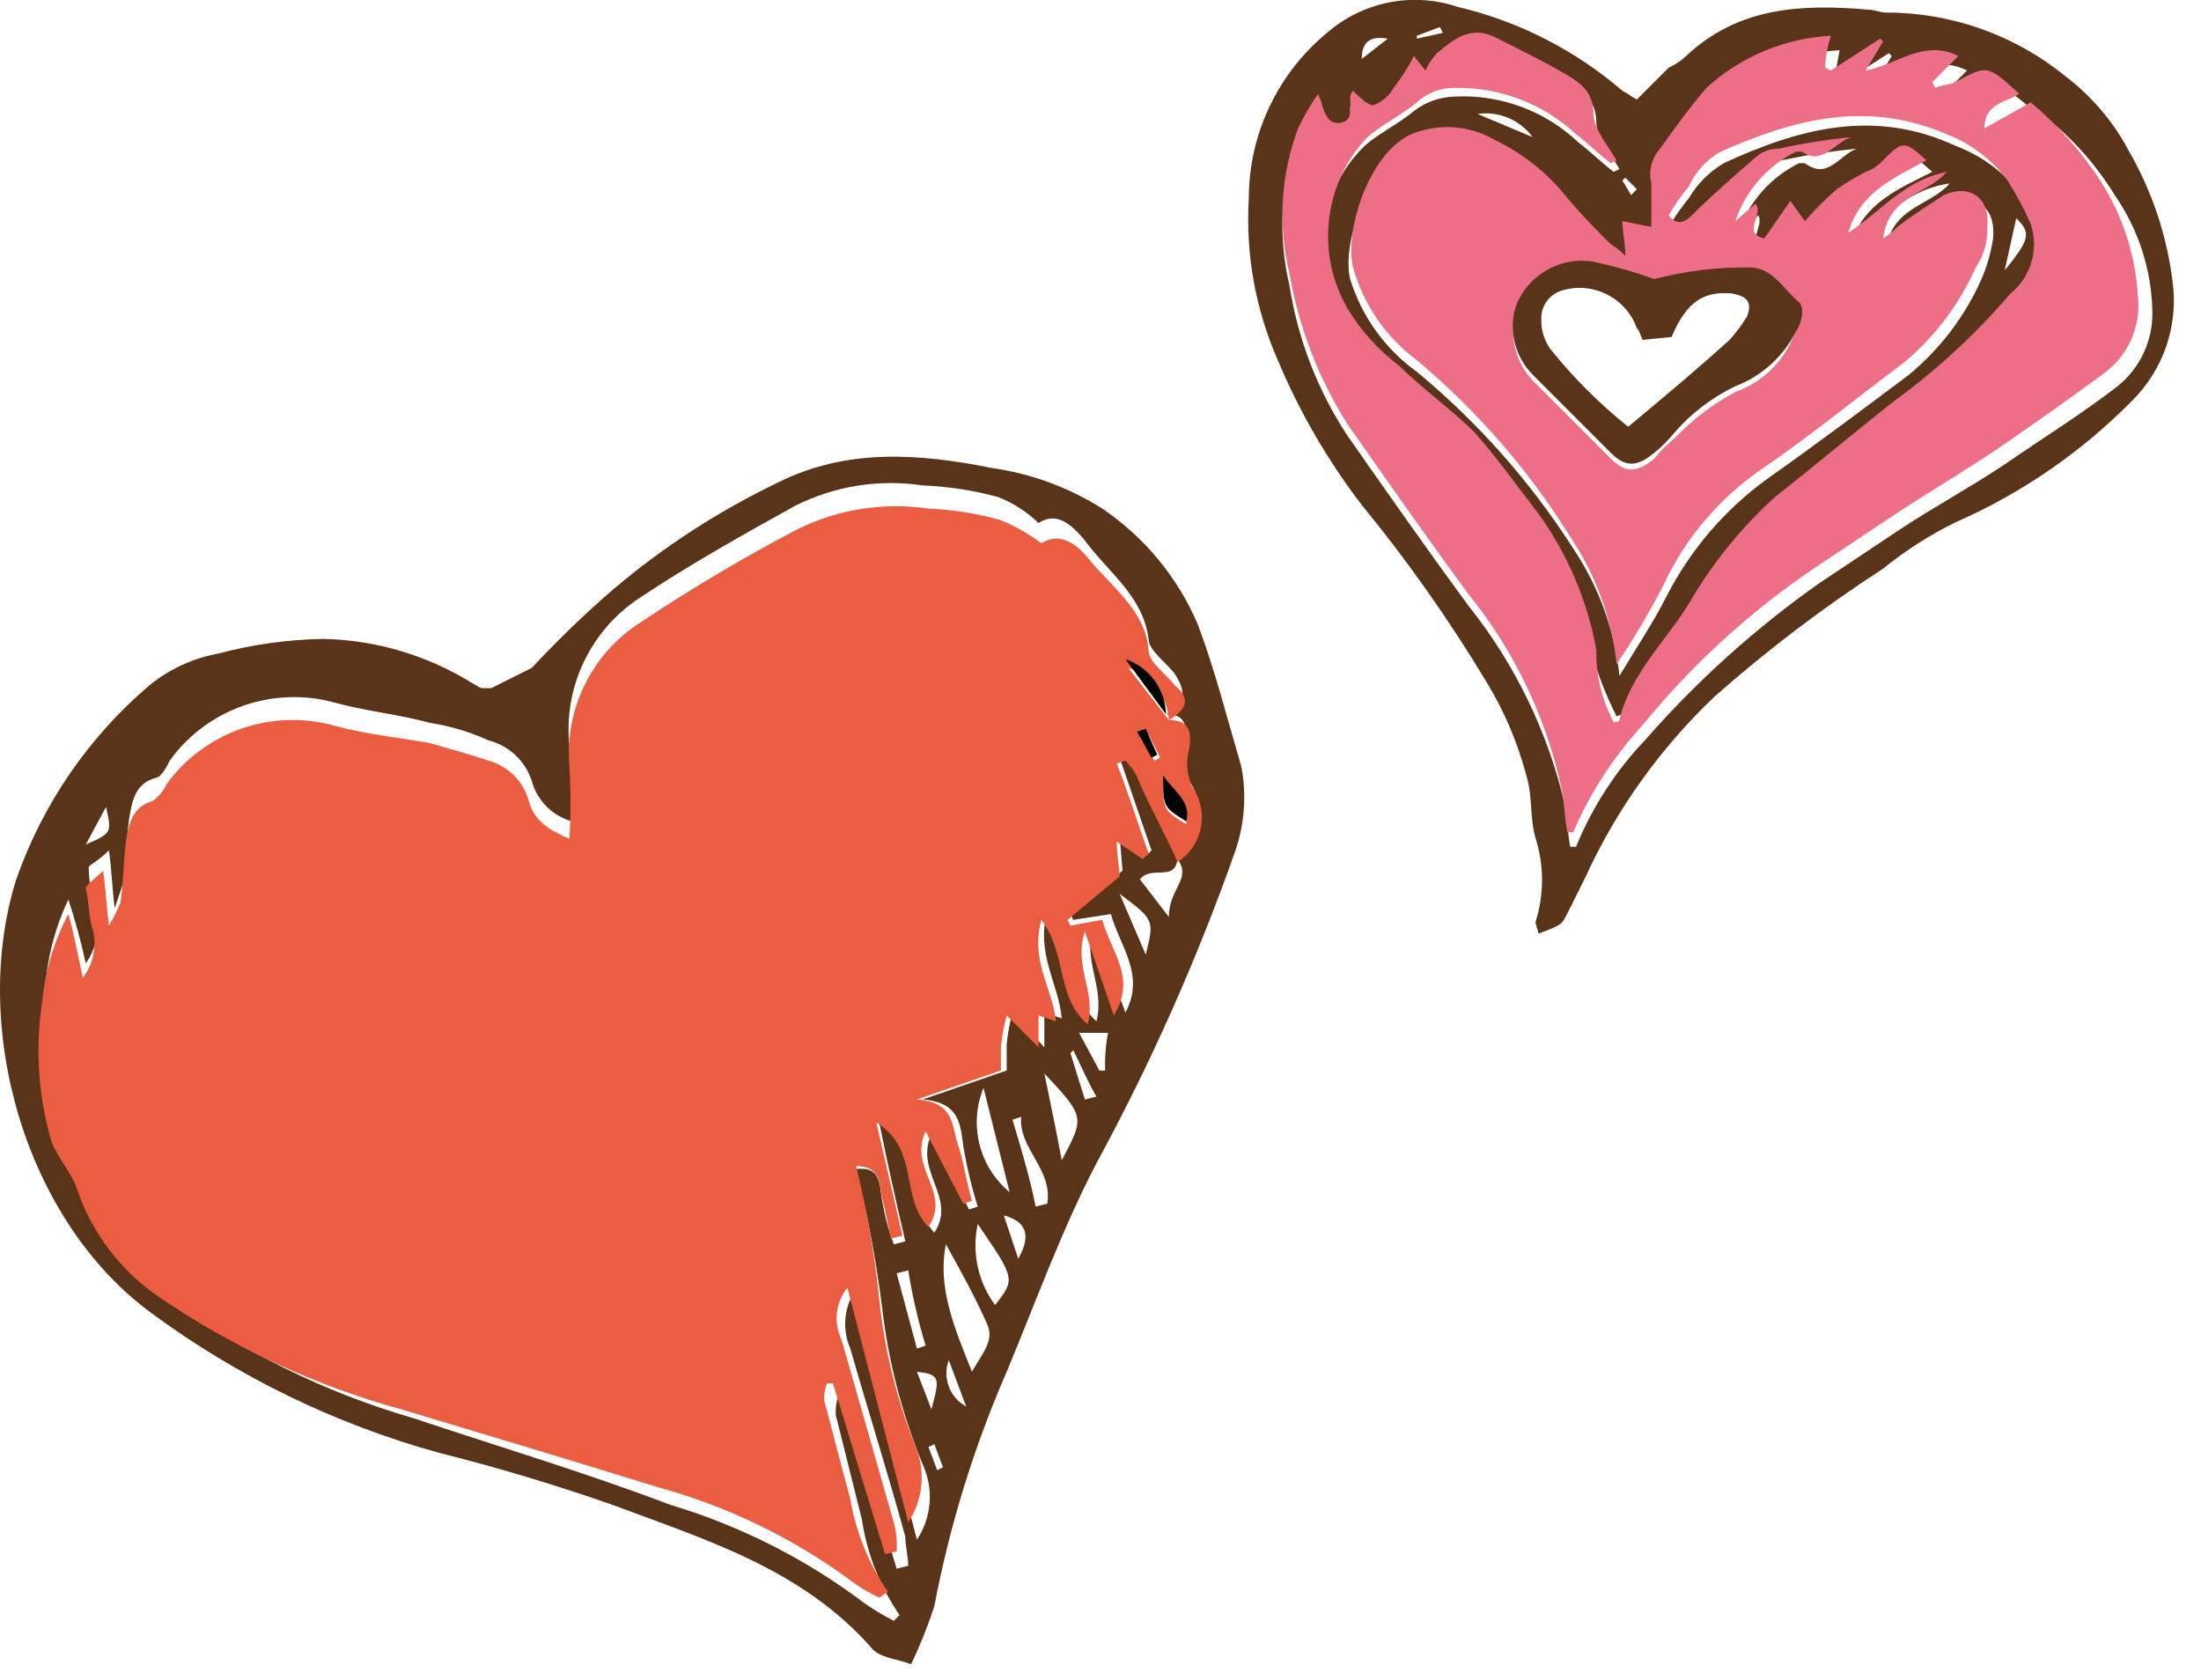
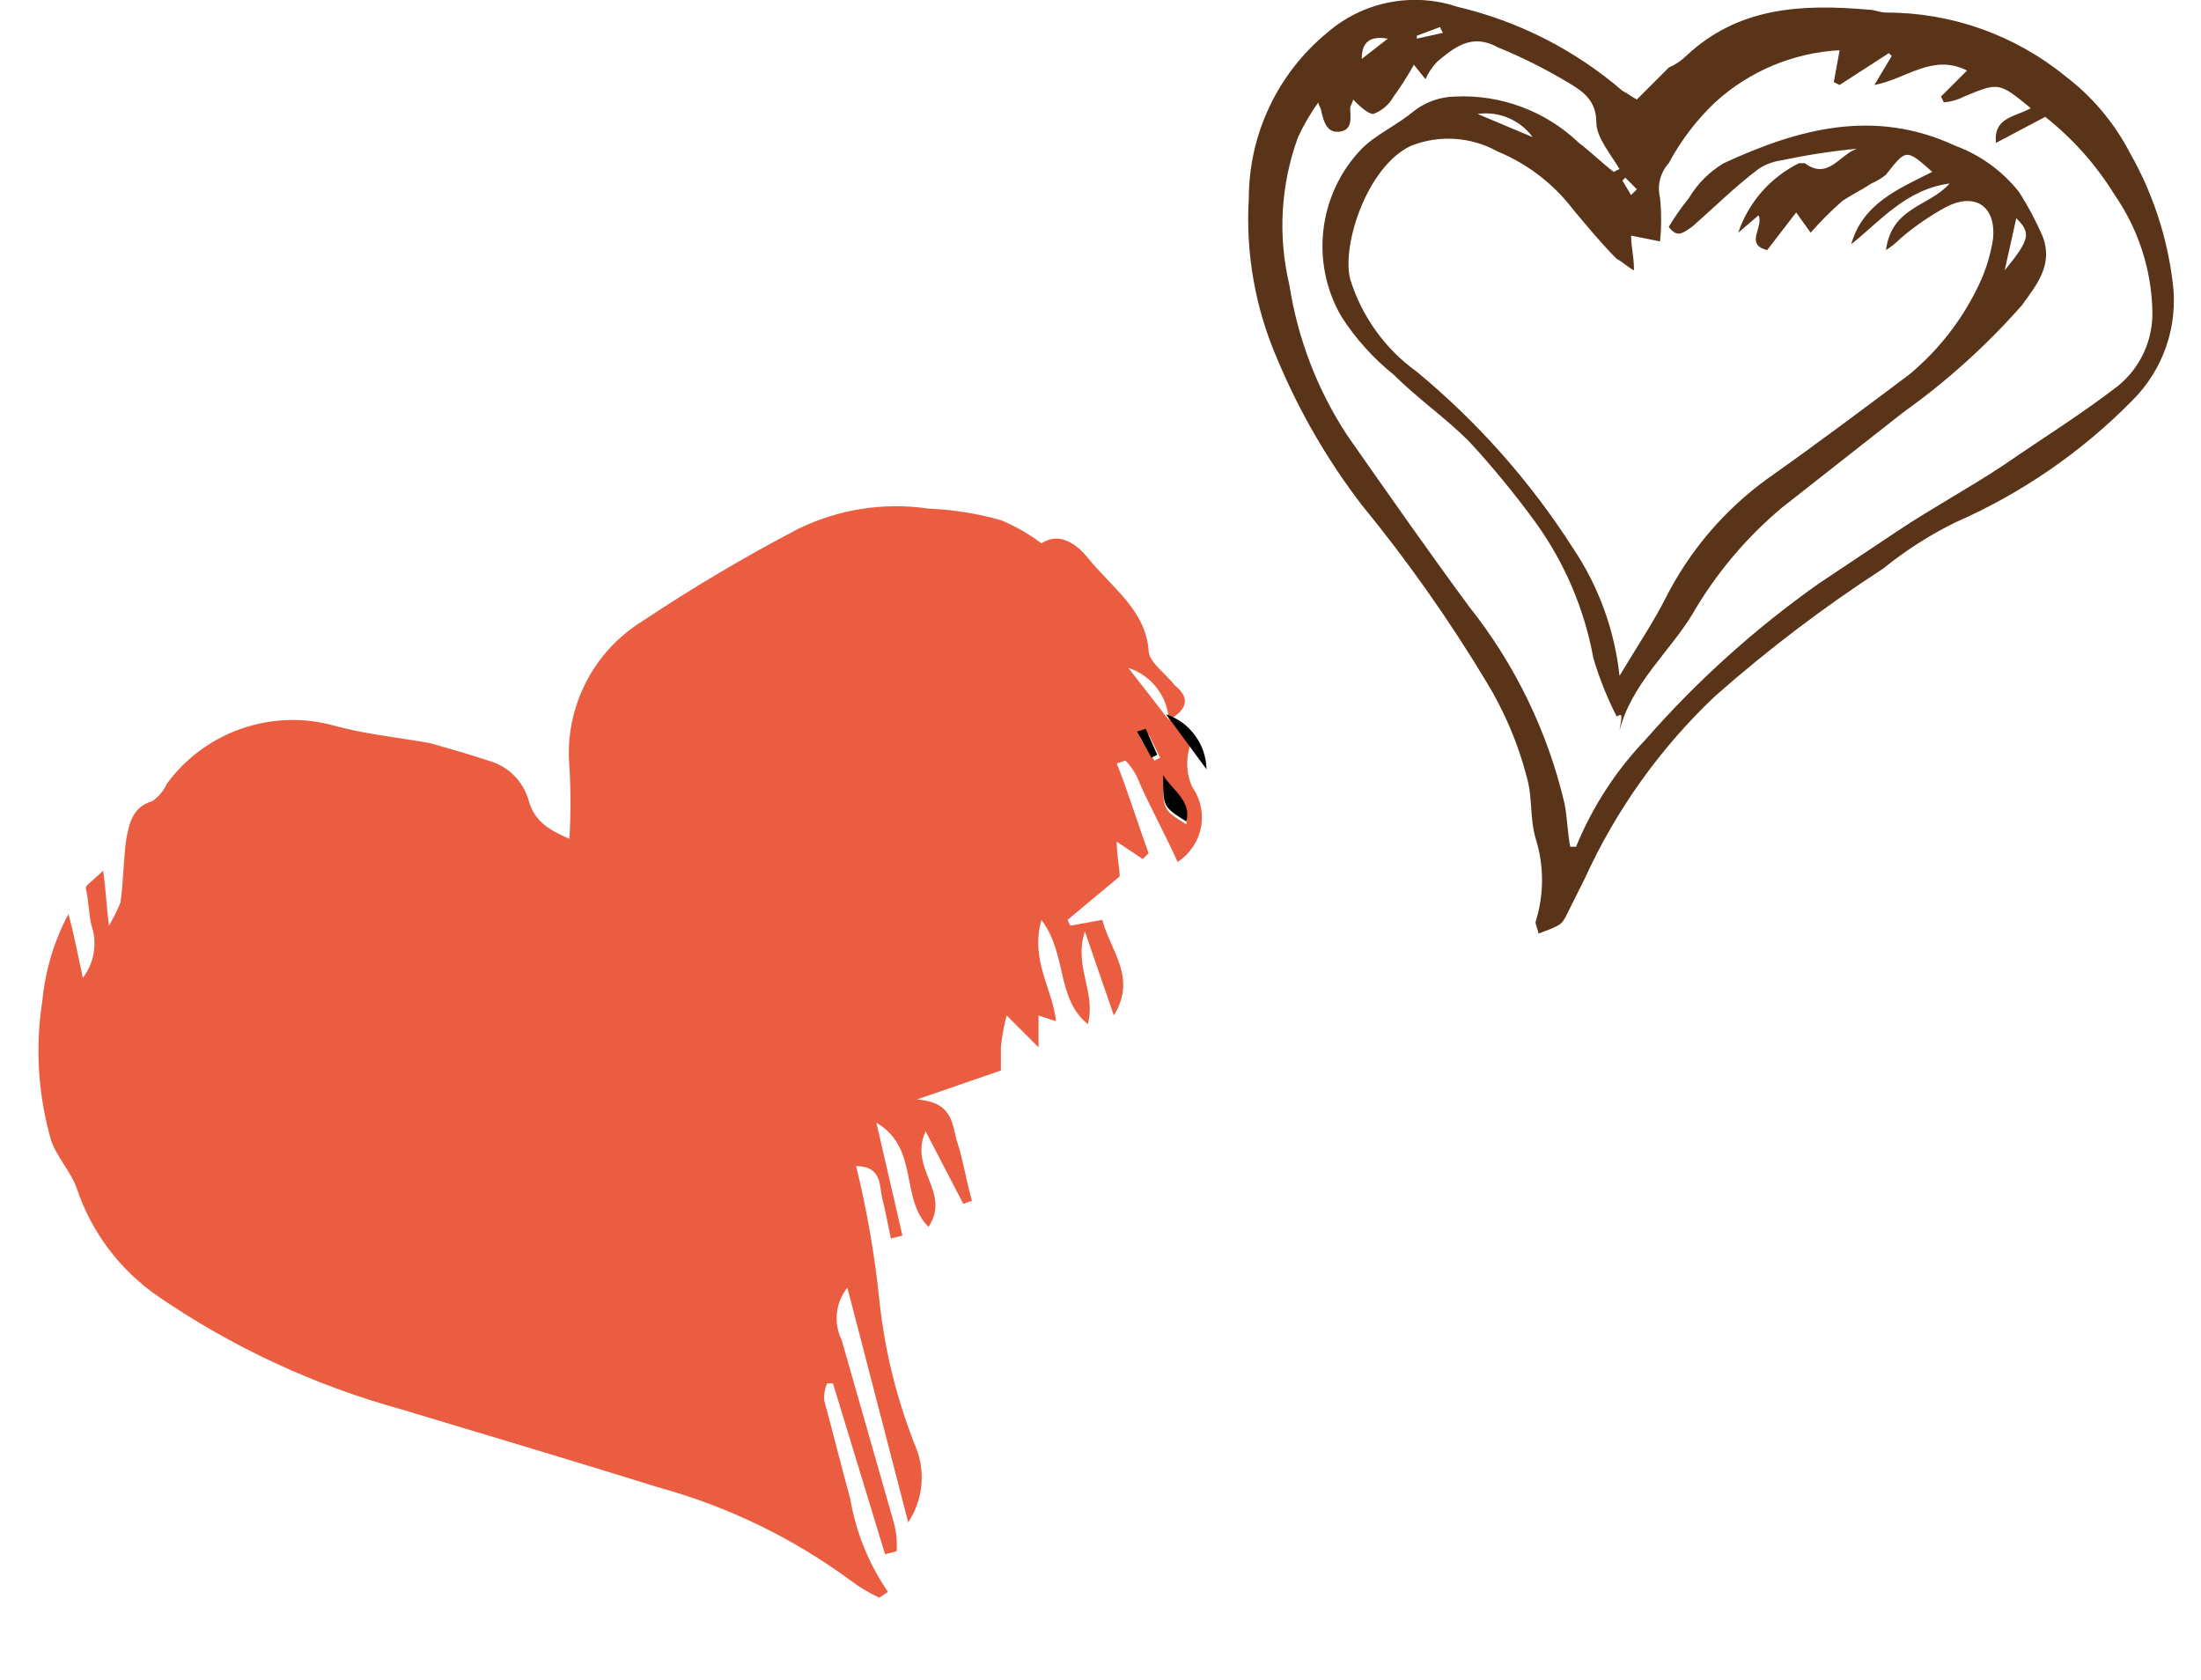
<svg xmlns="http://www.w3.org/2000/svg" width="100%" height="100%" viewBox="0 0 76 58" version="1.1" xml:space="preserve" style="fill-rule:evenodd;clip-rule:evenodd;stroke-linejoin:round;stroke-miterlimit:2;">
  <g>
    <path d="M57.621,2.334c0.222,-0.098 0.425,-0.233 0.6,-0.4c1.8,-1.7 4,-1.8 6.3,-1.6c0.2,0 0.4,0.1 0.6,0.1c2.258,-0.005 4.45,0.773 6.2,2.2c0.915,0.695 1.666,1.583 2.2,2.6c0.795,1.385 1.305,2.915 1.5,4.5c0.202,1.51 -0.317,3.029 -1.4,4.1c-1.748,1.775 -3.818,3.201 -6.1,4.2c-0.891,0.438 -1.729,0.975 -2.5,1.6c-2.039,1.321 -3.978,2.792 -5.8,4.4c-1.893,1.79 -3.421,3.929 -4.5,6.3l-0.6,1.2c-0.2,0.4 -0.2,0.4 -1,0.7c0,-0.1 -0.1,-0.3 -0.1,-0.4c0.3,-0.943 0.3,-1.957 0,-2.9c-0.2,-0.7 -0.1,-1.4 -0.3,-2.1c-0.301,-1.163 -0.773,-2.275 -1.4,-3.3c-1.284,-2.134 -2.721,-4.173 -4.3,-6.1c-1.177,-1.535 -2.152,-3.216 -2.9,-5c-0.773,-1.761 -1.116,-3.681 -1,-5.6c0.006,-2.206 0.997,-4.298 2.7,-5.7c1.233,-1.076 2.948,-1.419 4.5,-0.9c2.106,0.494 4.061,1.489 5.7,2.9c0.2,0.1 0.3,0.2 0.5,0.3m-0.7,21.3c-0.326,-0.641 -0.594,-1.311 -0.8,-2c-0.308,-1.696 -0.991,-3.302 -2,-4.7c-0.712,-0.977 -1.48,-1.912 -2.3,-2.8c-0.8,-0.8 -1.8,-1.5 -2.6,-2.3c-0.704,-0.565 -1.312,-1.241 -1.8,-2c-1.089,-1.866 -0.802,-4.246 0.7,-5.8c0.5,-0.5 1.2,-0.8 1.8,-1.3c0.402,-0.311 0.892,-0.486 1.4,-0.5c1.592,-0.082 3.149,0.497 4.3,1.6c0.4,0.3 0.8,0.7 1.2,1l0.2,-0.1c-0.3,-0.5 -0.8,-1.1 -0.8,-1.6c0,-0.8 -0.5,-1.1 -1,-1.4c-0.769,-0.459 -1.571,-0.861 -2.4,-1.2c-0.9,-0.5 -1.5,0 -2.1,0.5c-0.167,0.175 -0.302,0.378 -0.4,0.6l-0.4,-0.5c-0.21,0.381 -0.444,0.748 -0.7,1.1c-0.155,0.276 -0.403,0.489 -0.7,0.6c-0.2,0 -0.5,-0.3 -0.7,-0.5c0,0.1 -0.1,0.2 -0.1,0.3c0,0.3 0.1,0.7 -0.3,0.8c-0.5,0.1 -0.6,-0.3 -0.7,-0.7c0,-0.1 -0.1,-0.2 -0.1,-0.3c-0.27,0.377 -0.505,0.779 -0.7,1.2c-0.599,1.633 -0.703,3.408 -0.3,5.1c0.287,1.856 0.969,3.63 2,5.2c1.4,2 2.8,4 4.2,5.9c1.589,1.995 2.716,4.317 3.3,6.8c0.1,0.5 0.1,1 0.2,1.5l0.2,0c0.561,-1.373 1.375,-2.628 2.4,-3.7c1.779,-2.031 3.793,-3.844 6,-5.4l2.7,-1.8c1.2,-0.8 2.5,-1.5 3.7,-2.3c1.3,-0.9 2.6,-1.7 3.9,-2.7c0.783,-0.631 1.228,-1.594 1.2,-2.6c-0.033,-1.432 -0.485,-2.823 -1.3,-4c-0.636,-1.034 -1.448,-1.948 -2.4,-2.7l-1.7,0.9c-0.1,-0.9 0.7,-0.9 1.2,-1.2c-1.1,-0.9 -1.1,-0.9 -2.3,-0.4c-0.218,0.112 -0.456,0.18 -0.7,0.2l-0.1,-0.2l0.9,-0.9c-1.2,-0.6 -2.1,0.3 -3.2,0.5l0.6,-1l-0.1,-0.1l-1.7,1.1l-0.2,-0.1l0.2,-1.1c-1.598,0.085 -3.118,0.722 -4.3,1.8c-0.641,0.611 -1.182,1.319 -1.6,2.1c-0.294,0.325 -0.406,0.775 -0.3,1.2c0.05,0.499 0.05,1.001 0,1.5l-1,-0.2c0,0.4 0.1,0.7 0.1,1.2c-0.2,-0.1 -0.4,-0.3 -0.6,-0.4c-0.5,-0.5 -1,-1.1 -1.5,-1.7c-0.675,-0.884 -1.572,-1.575 -2.6,-2c-0.918,-0.514 -2.021,-0.588 -3,-0.2c-1.5,0.7 -2.4,3.4 -2.1,4.6c0.397,1.289 1.205,2.413 2.3,3.2c2.106,1.74 3.928,3.798 5.4,6.1c0.883,1.315 1.432,2.825 1.6,4.4c0.6,-1 1.2,-1.9 1.6,-2.7c0.824,-1.625 2.024,-3.031 3.5,-4.1c1.7,-1.2 3.3,-2.4 4.9,-3.6c1.077,-0.892 1.933,-2.022 2.5,-3.3c0.192,-0.448 0.327,-0.918 0.4,-1.4c0.1,-1.1 -0.6,-1.6 -1.6,-1.1c-0.571,0.308 -1.108,0.677 -1.6,1.1c-0.15,0.152 -0.318,0.287 -0.5,0.4c0.2,-1.5 1.5,-1.5 2.2,-2.3c-1.5,0.2 -2.4,1.3 -3.4,2.1c0.4,-1.4 1.6,-1.9 2.8,-2.5c-0.9,-0.8 -0.9,-0.8 -1.6,0.1c-0.153,0.122 -0.321,0.223 -0.5,0.3c-0.3,0.2 -0.7,0.4 -1,0.6c-0.391,0.341 -0.759,0.709 -1.1,1.1l-0.5,-0.7l-1,1.3c-0.8,-0.2 -0.1,-0.8 -0.3,-1.2l-0.7,0.6c0.353,-1.047 1.109,-1.911 2.1,-2.4l0.2,0c0.8,0.6 1.2,-0.3 1.8,-0.5c-0.873,0.084 -1.742,0.218 -2.6,0.4c-0.286,0.038 -0.559,0.141 -0.8,0.3c-0.8,0.6 -1.5,1.3 -2.3,2c-0.3,0.2 -0.5,0.4 -0.8,0c0.209,-0.349 0.443,-0.684 0.7,-1c0.294,-0.494 0.706,-0.906 1.2,-1.2c2.6,-1.2 5.2,-1.9 8,-0.6c0.866,0.321 1.628,0.875 2.2,1.6c0.305,0.478 0.573,0.98 0.8,1.5c0.4,1 -0.2,1.7 -0.7,2.4c-1.22,1.387 -2.596,2.628 -4.1,3.7l-4.2,3.3c-1.241,1.043 -2.291,2.295 -3.1,3.7c-0.8,1.3 -2.1,2.4 -2.5,4c0.1,-0.6 0.1,-0.6 -0.1,-0.5Zm13.4,-15.4c0.9,-1.1 0.9,-1.3 0.4,-1.8l-0.4,1.8Zm-16.3,-4.6c-0.436,-0.597 -1.168,-0.905 -1.9,-0.8l1.9,0.8Zm-5,-3.4c-0.6,-0.1 -0.9,0.1 -0.9,0.7l0.9,-0.7Zm1.9,-0.2l-0.1,-0.2l-0.8,0.3l0,0.1l0.9,-0.2Zm6.5,5.6l0.2,-0.2l-0.4,-0.4l-0.1,0.1l0.3,0.5Z" style="fill:#5a3419;fill-rule:nonzero;" />
-     <path d="M55.721,24.934c0.1,0 0.2,0 0.2,-0.1c0.4,-1.6 1.6,-2.7 2.4,-4c0.8,-1.383 1.812,-2.632 3,-3.7c1.4,-1.1 2.7,-2.2 4.1,-3.3c1.473,-1.074 2.815,-2.315 4,-3.7c0.71,-0.574 0.99,-1.534 0.7,-2.4c-0.227,-0.52 -0.495,-1.022 -0.8,-1.5c-0.534,-0.721 -1.263,-1.276 -2.1,-1.6c-2.8,-1.2 -5.3,-0.5 -7.8,0.6c-0.488,0.269 -0.875,0.69 -1.1,1.2c-0.266,0.309 -0.501,0.644 -0.7,1c0.3,0.4 0.6,0.2 0.8,0c0.7,-0.7 1.5,-1.4 2.2,-2c0.217,-0.2 0.505,-0.308 0.8,-0.3c0.825,-0.182 1.66,-0.316 2.5,-0.4c-0.6,0.2 -1,1 -1.7,0.5l-0.2,0c-0.991,0.489 -1.747,1.353 -2.1,2.4l0.7,-0.6c0.3,0.4 -0.5,1 0.3,1.2l0.9,-1.3l0.5,0.7c0.341,-0.391 0.709,-0.759 1.1,-1.1c0.32,-0.222 0.654,-0.422 1,-0.6c0.187,-0.062 0.358,-0.164 0.5,-0.3c0.8,-0.8 0.8,-0.8 1.6,-0.1c-1.1,0.6 -2.3,1.1 -2.7,2.5c1.1,-0.7 1.9,-1.8 3.4,-2.1c-0.7,0.8 -2,0.8 -2.2,2.3c0.182,-0.113 0.35,-0.248 0.5,-0.4c0.5,-0.4 1,-0.7 1.6,-1.1c0.9,-0.4 1.6,0.1 1.5,1.1c0.022,0.498 -0.119,0.989 -0.4,1.4c-0.567,1.278 -1.423,2.408 -2.5,3.3c-1.6,1.2 -3.2,2.5 -4.8,3.6c-1.52,1.02 -2.731,2.439 -3.5,4.1c-0.481,0.93 -1.015,1.832 -1.6,2.7c-0.168,-1.575 -0.717,-3.085 -1.6,-4.4c-1.432,-2.301 -3.221,-4.36 -5.3,-6.1c-1.067,-0.793 -1.841,-1.919 -2.2,-3.2c-0.3,-1.2 0.5,-3.9 2,-4.6c0.944,-0.388 2.018,-0.314 2.9,0.2c0.974,0.469 1.829,1.153 2.5,2c0.5,0.6 1,1.1 1.5,1.6c0.185,0.108 0.354,0.243 0.5,0.4c0,-0.5 -0.1,-0.8 -0.1,-1.2l1,0.2l0,-1.5c-0.106,-0.425 0.006,-0.875 0.3,-1.2c0.5,-0.7 1,-1.4 1.6,-2.1c1.182,-1.078 2.702,-1.715 4.3,-1.8c-0.115,0.356 -0.182,0.726 -0.2,1.1l0.2,0.1l1.7,-1.1l0.1,0.1l-0.6,1c1.1,-0.2 2,-1.1 3.2,-0.5l-0.9,0.9l0.1,0.2c0.2,-0.1 0.5,-0.1 0.7,-0.2c1.1,-0.6 1.1,-0.6 2.2,0.4c-0.4,0.3 -1.2,0.3 -1.2,1.2l1.6,-0.9c0.929,0.776 1.738,1.686 2.4,2.7c0.772,1.198 1.22,2.577 1.3,4c0.112,0.998 -0.306,1.985 -1.1,2.6c-1.2,0.9 -2.5,1.8 -3.8,2.7c-1.2,0.8 -2.4,1.5 -3.6,2.3l-2.7,1.8c-2.22,1.503 -4.207,3.322 -5.9,5.4c-1.003,1.089 -1.815,2.34 -2.4,3.7l-0.2,0c-0.1,-0.5 -0.1,-1 -0.2,-1.5c-0.528,-2.453 -1.624,-4.748 -3.2,-6.7c-1.4,-1.9 -2.8,-3.9 -4.2,-5.9c-0.999,-1.587 -1.678,-3.353 -2,-5.2c-0.403,-1.659 -0.299,-3.401 0.3,-5c0.195,-0.421 0.43,-0.823 0.7,-1.2c0,0.1 0.1,0.2 0.1,0.3c0.1,0.3 0.2,0.8 0.7,0.7c0.4,-0.1 0.3,-0.5 0.3,-0.8c-0.014,-0.11 0.023,-0.22 0.1,-0.3c0.2,0.2 0.5,0.5 0.7,0.5c0.297,-0.111 0.545,-0.324 0.7,-0.6c0.268,-0.343 0.503,-0.712 0.7,-1.1l0.4,0.5c0.098,-0.222 0.233,-0.425 0.4,-0.6c0.6,-0.5 1.2,-1 2.1,-0.5c0.8,0.4 1.6,0.8 2.3,1.2c0.5,0.3 1,0.6 1,1.4c0,0.5 0.5,1.1 0.8,1.6l-0.2,0.1c-0.4,-0.3 -0.8,-0.7 -1.2,-1c-1.138,-1.059 -2.646,-1.634 -4.2,-1.6c-0.481,-0.004 -0.946,0.175 -1.3,0.5c-0.6,0.5 -1.3,0.8 -1.8,1.3c-1.427,1.597 -1.67,3.945 -0.6,5.8c0.464,0.777 1.076,1.457 1.8,2c0.8,0.8 1.8,1.5 2.6,2.3c0.8,0.9 1.5,1.9 2.2,2.8c1.009,1.398 1.692,3.004 2,4.7c-0.018,0.871 0.189,1.732 0.6,2.5Zm1.3,-15c-0.7,-0.2 -1.4,-0.5 -2.1,-0.7c-1.14,-0.191 -2.257,0.497 -2.6,1.6c-0.2,0.818 0.026,1.684 0.6,2.3l2.7,2.7c0.5,0.5 0.9,0.5 1.5,0c0.208,-0.258 0.442,-0.492 0.7,-0.7c0.611,-0.641 1.319,-1.182 2.1,-1.6c0.905,-0.322 1.632,-1.013 2,-1.9c0.18,-0.302 0.217,-0.669 0.1,-1c-0.5,-0.5 -0.8,-1.2 -1.6,-1.2c-1.151,0.012 -2.295,0.18 -3.4,0.5Z" style="fill:#ed6f87;fill-rule:nonzero;" />
-     <path d="M57.121,9.634c1.077,-0.281 2.187,-0.415 3.3,-0.4c0.8,0 1.2,0.8 1.7,1.2c0.2,0.2 0.1,0.7 -0.1,1c-0.438,0.873 -1.188,1.551 -2.1,1.9c-0.802,0.385 -1.516,0.929 -2.1,1.6c-0.208,0.258 -0.442,0.492 -0.7,0.7c-0.6,0.5 -1,0.5 -1.5,0l-2.7,-2.7c-0.596,-0.603 -0.826,-1.482 -0.6,-2.3c0.389,-1.114 1.535,-1.794 2.7,-1.6c0.712,0.154 1.414,0.354 2.1,0.6Zm-0.4,2.1c-0.1,-0.2 -0.1,-0.3 -0.2,-0.4c-0.373,-1.056 -1.531,-1.635 -2.6,-1.3c-0.433,0.133 -0.723,0.547 -0.7,1c-0.008,0.357 0.097,0.707 0.3,1c0.797,0.997 1.703,1.903 2.7,2.7c1.2,-1 2.4,-2 3.5,-3c0.224,-0.248 0.424,-0.516 0.6,-0.8c0.2,-0.5 0,-0.7 -0.5,-0.8c-1,-0.1 -1.6,0.3 -2.1,1.5l-1,0.1Z" style="fill:#5a3419;fill-rule:nonzero;" />
    <g>
-       <path d="M18.361,23.06c0.884,-0.95 1.818,-1.852 2.8,-2.7c1.733,-1.473 3.649,-2.716 5.7,-3.7c2.4,-1.2 4.9,-1 7.4,-0.5c1.351,0.193 2.647,0.67 3.8,1.4c1.462,0.988 2.608,2.377 3.3,4c0.6,1.6 1,3.2 1.5,4.9c0.187,0.968 0.118,1.967 -0.2,2.9c-1.31,3.722 -2.915,7.334 -4.8,10.8c-1.2,2.3 -2.1,4.8 -3.1,7.2c-1.133,2.598 -1.971,5.315 -2.5,8.1c-0.223,0.683 -0.491,1.351 -0.8,2c-0.5,-0.2 -1.1,-0.2 -1.4,-0.6c-2.4,-2.7 -5.7,-3.7 -8.9,-4.9c-2,-0.7 -4,-1.3 -6,-1.8c-3.565,-0.983 -6.92,-2.61 -9.9,-4.8c-4.4,-3.2 -6.3,-9.9 -4.7,-15c0.912,-2.602 2.5,-4.914 4.6,-6.7c0.694,-0.564 1.52,-0.942 2.4,-1.1c1.175,-0.313 2.384,-0.481 3.6,-0.5c1.803,0.036 3.564,0.554 5.1,1.5c0.2,0.1 0.3,0.2 0.4,0.2l0.3,0m23.7,5.9c0.815,-0.653 0.991,-1.839 0.4,-2.7c-0.132,-0.42 -0.167,-0.865 -0.1,-1.3c0,-0.6 0,-1 -0.7,-1c0.7,-0.3 0.7,-0.8 0.3,-1.4c-0.3,-0.4 -0.9,-0.8 -0.9,-1.2c-0.2,-1.5 -1.4,-2.3 -2.2,-3.4c-0.5,-0.6 -1,-1 -1.6,-0.6c-0.402,-0.39 -0.878,-0.696 -1.4,-0.9c-0.849,-0.231 -1.721,-0.365 -2.6,-0.4c-1.504,-0.227 -3.041,0.018 -4.4,0.7c-1.8,1 -3.6,2 -5.4,3.2c-1.686,1.118 -2.614,3.088 -2.4,5.1c0.1,0.8 0,1.7 0.1,2.6c-0.682,-0.183 -1.217,-0.718 -1.4,-1.4c-0.225,-0.693 -0.793,-1.223 -1.5,-1.4c-0.636,-0.291 -1.309,-0.493 -2,-0.6c-1.1,-0.3 -2.2,-0.4 -3.3,-0.7c-2.126,-0.591 -4.409,0.21 -5.7,2c-0.1,0.2 -0.3,0.6 -0.5,0.6c-0.7,0.2 -0.8,0.8 -0.9,1.4c-0.1,0.7 -0.1,1.5 -0.2,2.2l-0.3,0.9c-0.1,-0.8 -0.1,-1.3 -0.2,-2c-0.4,0.4 -0.7,0.5 -0.7,0.6c0.017,0.472 0.085,0.942 0.2,1.4c0.206,0.645 0.094,1.35 -0.3,1.9c-0.161,-0.743 -0.362,-1.478 -0.6,-2.2c-0.464,0.972 -0.735,2.025 -0.8,3.1c-0.22,1.676 -0.084,3.38 0.4,5c0.2,0.6 0.7,1.1 0.9,1.7c0.578,1.548 1.584,2.901 2.9,3.9c2.563,1.89 5.441,3.312 8.5,4.2c3,1 6,1.9 8.9,3c2.418,0.725 4.687,1.877 6.7,3.4c0.32,0.222 0.654,0.422 1,0.6l0.2,-0.2c-0.678,-0.987 -1.123,-2.116 -1.3,-3.3l-0.9,-3.6c-0.016,-0.238 0.018,-0.476 0.1,-0.7l0.2,0l1.8,6l0.4,-0.1c0,-0.3 -0.1,-0.7 -0.1,-1c-0.6,-2.2 -1.3,-4.4 -1.9,-6.5c-0.268,-0.613 -0.23,-1.318 0.1,-1.9l2.2,8.5c0.513,-0.772 0.589,-1.758 0.2,-2.6c-0.711,-1.728 -1.182,-3.545 -1.4,-5.4c-0.203,-1.617 -0.504,-3.22 -0.9,-4.8c0.9,-0.1 0.8,0.6 0.9,1.1c0.086,0.511 0.22,1.014 0.4,1.5l0.4,-0.1c-0.3,-1.3 -0.6,-2.6 -0.9,-4.1c1.5,1 0.9,2.7 1.9,3.8c0.8,-1.2 -0.7,-2.1 -0.1,-3.4l1.3,2.6l0.3,-0.1c-0.214,-0.688 -0.381,-1.39 -0.5,-2.1c-0.1,-0.7 -0.1,-1.5 -1.4,-1.6l2.9,-1l0,-0.9c0.035,-0.372 0.102,-0.74 0.2,-1.1l1.1,1.2l0,-1.2l0.6,0.2c-0.1,-1.2 -0.9,-2.2 -0.5,-3.7c0.9,1.2 0.6,2.8 1.7,3.8c0.3,-1.2 -0.5,-2.1 -0.1,-3.3l1.1,3c0.7,-1.3 -0.2,-2.3 -0.5,-3.4l-1.3,0.2l-0.1,-0.2l1.8,-1.5l-0.1,-1.2l0.9,0.7l0.2,-0.2l-1.1,-3.2l0.3,-0.1c0.204,0.278 0.372,0.58 0.5,0.9l1.2,2.7c-0.1,0.8 -0.9,0.2 -1.3,0.7l1,1.3c0,-1 0.8,-1.3 0.3,-2Zm-8,13.3c-0.3,1.5 0.3,2.9 0.9,4.4c0.4,-0.7 0.8,-1.1 0.5,-1.7c-0.4,-0.9 -0.9,-1.8 -1.4,-2.7Zm1.1,-0.7c-0.212,0.976 0.007,1.997 0.6,2.8c0.7,-0.9 0.7,-0.9 -0.6,-2.8Zm1.1,-1.1l-0.9,-3.6c-0.52,1.264 -0.153,2.729 0.9,3.6Zm1.8,-1.1c0.8,-1.5 0.8,-1.5 -0.6,-3c0.2,1 0.4,1.9 0.6,3Zm-1.4,-1.5l-0.3,0.1c0.3,1 0.6,2 0.8,3l0.4,-0.1c0.2,-1.2 -1,-1.9 -0.9,-3Zm-3.9,5.3l-0.4,0.1l0.7,2.6l0.3,-0.1c-0.258,-0.852 -0.459,-1.721 -0.6,-2.6Zm8.2,-10.9c0.3,-1.2 0.3,-1.2 -0.9,-2.1l0.9,2.1Zm-2.3,2.7l0.7,1.3l0.2,0c-0.017,-0.436 0.017,-0.872 0.1,-1.3l-1,0Zm-4.5,11.3c-0.227,0.606 0.031,1.293 0.6,1.6l-0.6,-1.6Zm-0.6,1.7c0.3,-1.1 0.3,-1.2 -0.5,-1.3l0.5,1.3Zm2.5,-6.7l0.5,1.5c0.5,-0.9 0.2,-1.3 -0.5,-1.5Zm-31,-14.1l-0.7,1.3c0.9,-0.4 0.9,-0.4 0.7,-1.3Zm33.8,10.1l0.4,-0.1c-0.3,-0.5 -0.5,-1 -0.8,-1.6l-0.1,0.1l0.5,1.6Zm-5.2,11.9l-0.2,0.1l0.3,0.8l0.2,-0.1l-0.3,-0.8Z" style="fill:#5a3419;fill-rule:nonzero;" />
      <path d="M40.361,24.86c0.7,0 0.8,0.4 0.7,1c-0.117,0.432 -0.081,0.891 0.1,1.3c0.221,0.31 0.34,0.681 0.34,1.062c0,0.621 -0.317,1.202 -0.84,1.538c-0.4,-0.9 -0.9,-1.8 -1.3,-2.7c-0.106,-0.3 -0.277,-0.573 -0.5,-0.8l-0.3,0.1c0.4,1 0.7,2 1.1,3.1l-0.2,0.2l-0.9,-0.6c0,0.5 0.1,0.9 0.1,1.2l-1.8,1.5l0.1,0.2l1.1,-0.2c0.3,1.1 1.2,2 0.4,3.3l-1,-2.9c-0.4,1.2 0.4,2.1 0.1,3.2c-1.1,-0.9 -0.7,-2.4 -1.6,-3.6c-0.4,1.4 0.4,2.4 0.5,3.5l-0.6,-0.2l0,1.1l-1.1,-1.1c-0.098,0.36 -0.165,0.728 -0.2,1.1l0,0.8l-2.9,1c1.3,0.1 1.2,0.9 1.4,1.5c0.2,0.6 0.3,1.3 0.5,2l-0.3,0.1l-1.3,-2.5c-0.6,1.3 0.9,2.1 0.1,3.3c-1,-1 -0.3,-2.7 -1.8,-3.6l0.9,3.9l-0.4,0.1c-0.1,-0.5 -0.2,-1 -0.3,-1.4c-0.1,-0.4 0,-1.1 -0.9,-1.1c0.372,1.513 0.639,3.05 0.8,4.6c0.184,1.786 0.622,3.537 1.3,5.2c0.3,0.833 0.189,1.761 -0.3,2.5l-2.1,-8.1c-0.412,0.509 -0.49,1.213 -0.2,1.8l1.8,6.3c0.088,0.326 0.122,0.663 0.1,1l-0.4,0.1l-1.8,-5.9l-0.2,0c-0.082,0.189 -0.116,0.395 -0.1,0.6c0.3,1.1 0.6,2.3 0.9,3.4c0.196,1.148 0.64,2.24 1.3,3.2l-0.3,0.2c-0.354,-0.163 -0.69,-0.364 -1,-0.6c-1.986,-1.46 -4.223,-2.545 -6.6,-3.2c-2.9,-0.9 -5.9,-1.8 -8.9,-2.7c-2.997,-0.825 -5.836,-2.143 -8.4,-3.9c-1.307,-0.899 -2.29,-2.197 -2.8,-3.7c-0.2,-0.6 -0.7,-1.1 -0.9,-1.7c-0.447,-1.559 -0.55,-3.197 -0.3,-4.8c0.1,-1.049 0.406,-2.069 0.9,-3c0.2,0.7 0.3,1.3 0.5,2.2c0.393,-0.512 0.506,-1.188 0.3,-1.8c-0.1,-0.4 -0.1,-0.9 -0.2,-1.3c0,-0.1 0.3,-0.3 0.6,-0.6c0.1,0.7 0.1,1.1 0.2,1.9c0.153,-0.256 0.287,-0.524 0.4,-0.8c0.1,-0.7 0.1,-1.5 0.2,-2.2c0.1,-0.5 0.2,-1.1 0.9,-1.3c0.218,-0.151 0.39,-0.359 0.5,-0.6c1.323,-1.808 3.644,-2.609 5.8,-2c1.1,0.3 2.2,0.4 3.3,0.6c0.7,0.2 1.4,0.4 2,0.6c0.682,0.183 1.217,0.718 1.4,1.4c0.2,0.7 0.7,1 1.4,1.3c0.05,-0.833 0.05,-1.667 0,-2.5c-0.173,-2.001 0.796,-3.937 2.5,-5c1.742,-1.162 3.544,-2.23 5.4,-3.2c1.395,-0.682 2.964,-0.927 4.5,-0.7c0.846,0.035 1.685,0.17 2.5,0.4c0.499,0.206 0.969,0.475 1.4,0.8c0.6,-0.4 1.2,0 1.6,0.5c0.8,1 2,1.8 2.1,3.2c0,0.4 0.6,0.8 0.9,1.2c0.5,0.4 0.5,0.8 -0.2,1.2c-0.051,-0.829 -0.609,-1.546 -1.4,-1.8l1.4,1.8Zm-0.2,2c0,1.1 0,1.1 0.8,1.6c0.1,-0.8 -0.5,-1.1 -0.8,-1.6Zm-0.5,-1.5l-0.3,0.1l0.5,0.8l0.2,-0.1l-0.4,-0.8Z" style="fill:#eb5d41;fill-rule:nonzero;" />
      <path d="M40.161,26.76c0.3,0.5 1,0.9 0.8,1.6c-0.8,-0.5 -0.8,-0.5 -0.8,-1.6Z" style="fill:#010202;fill-rule:nonzero;" />
-       <path d="M40.261,24.66l-1.4,-1.9c0.82,0.272 1.383,1.036 1.4,1.9Z" style="fill:#010202;fill-rule:nonzero;" />
+       <path d="M40.261,24.66c0.82,0.272 1.383,1.036 1.4,1.9Z" style="fill:#010202;fill-rule:nonzero;" />
      <path d="M39.561,25.16l0.4,0.9l-0.2,0.1l-0.5,-0.9l0.3,-0.1Z" style="fill:#010202;fill-rule:nonzero;" />
    </g>
  </g>
</svg>